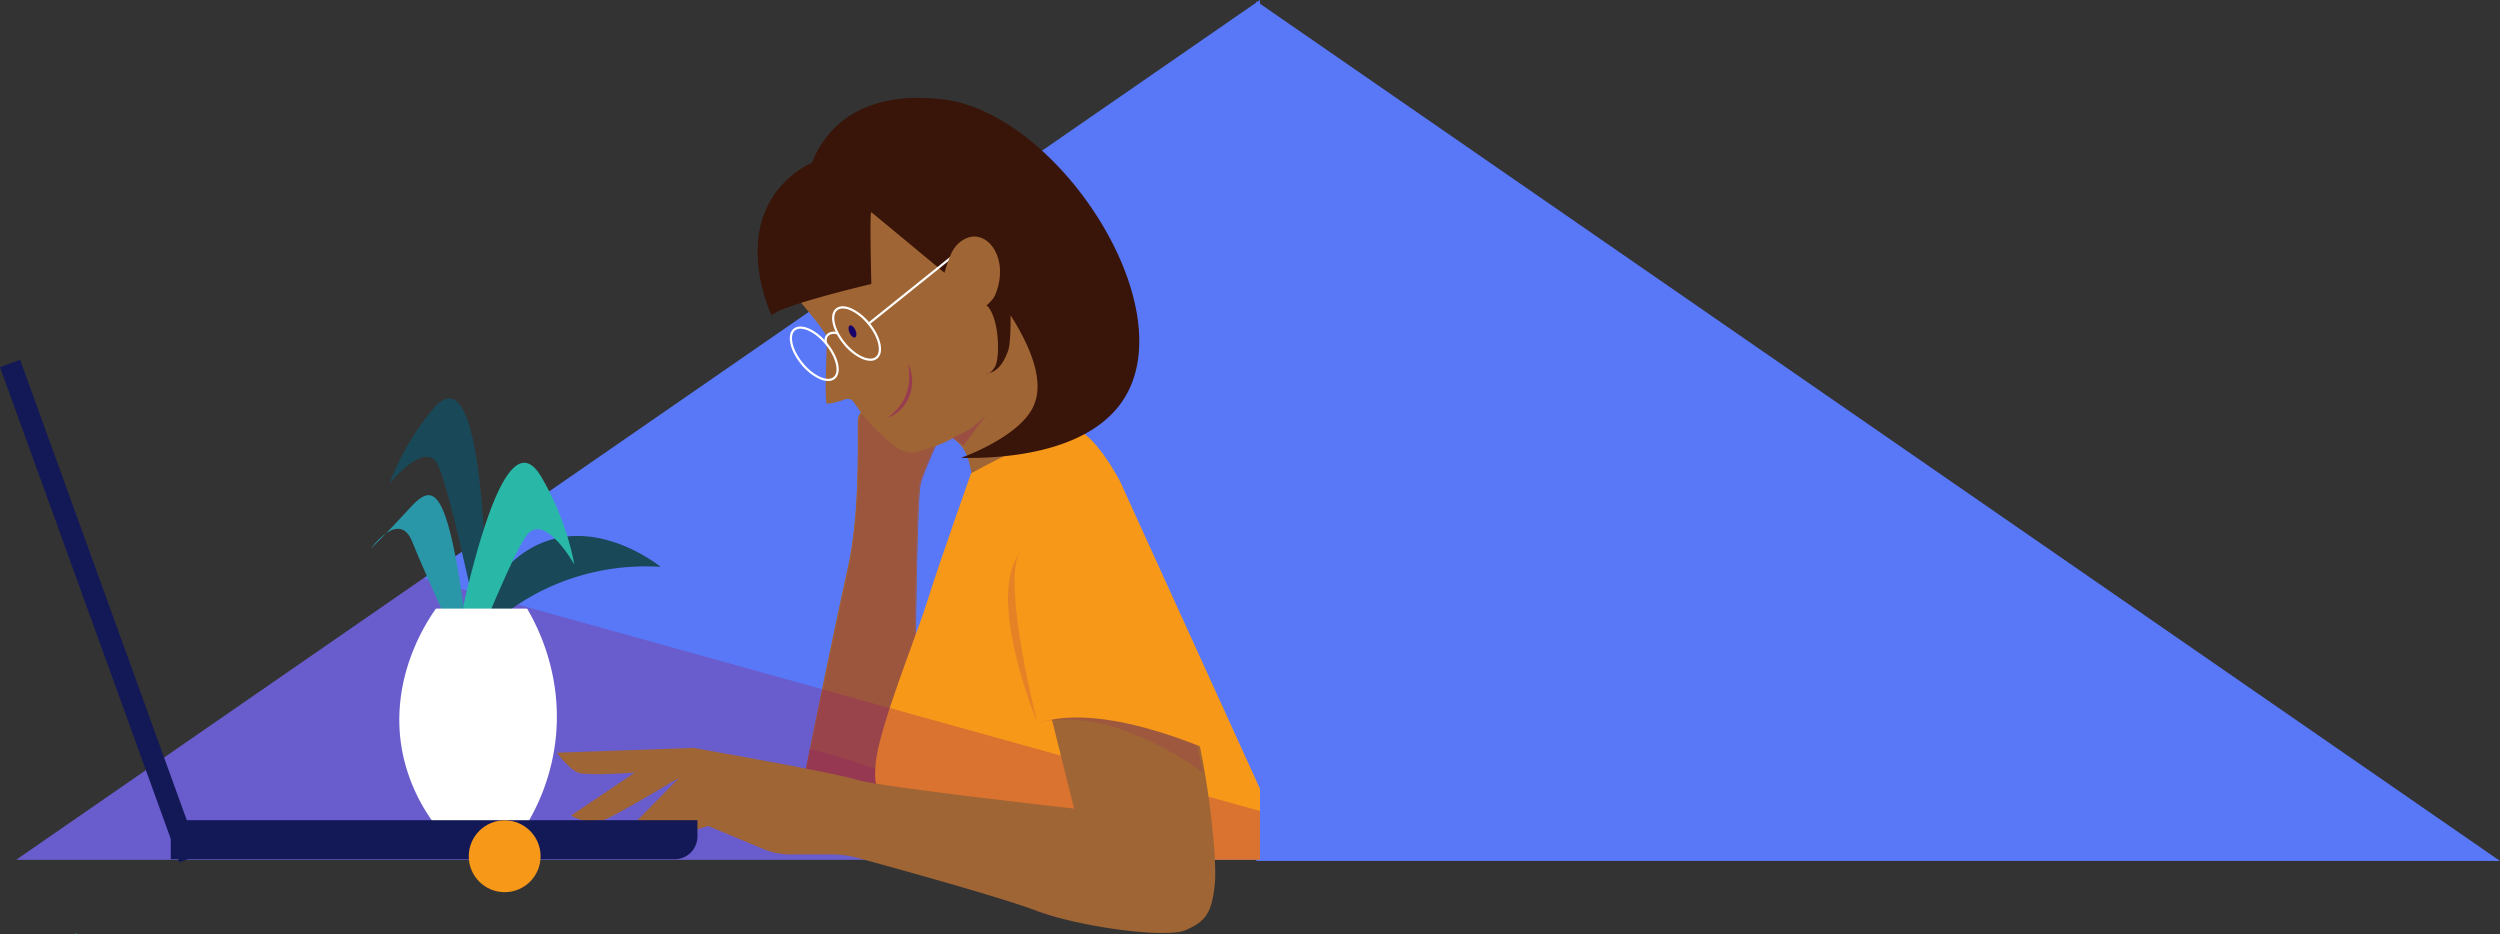
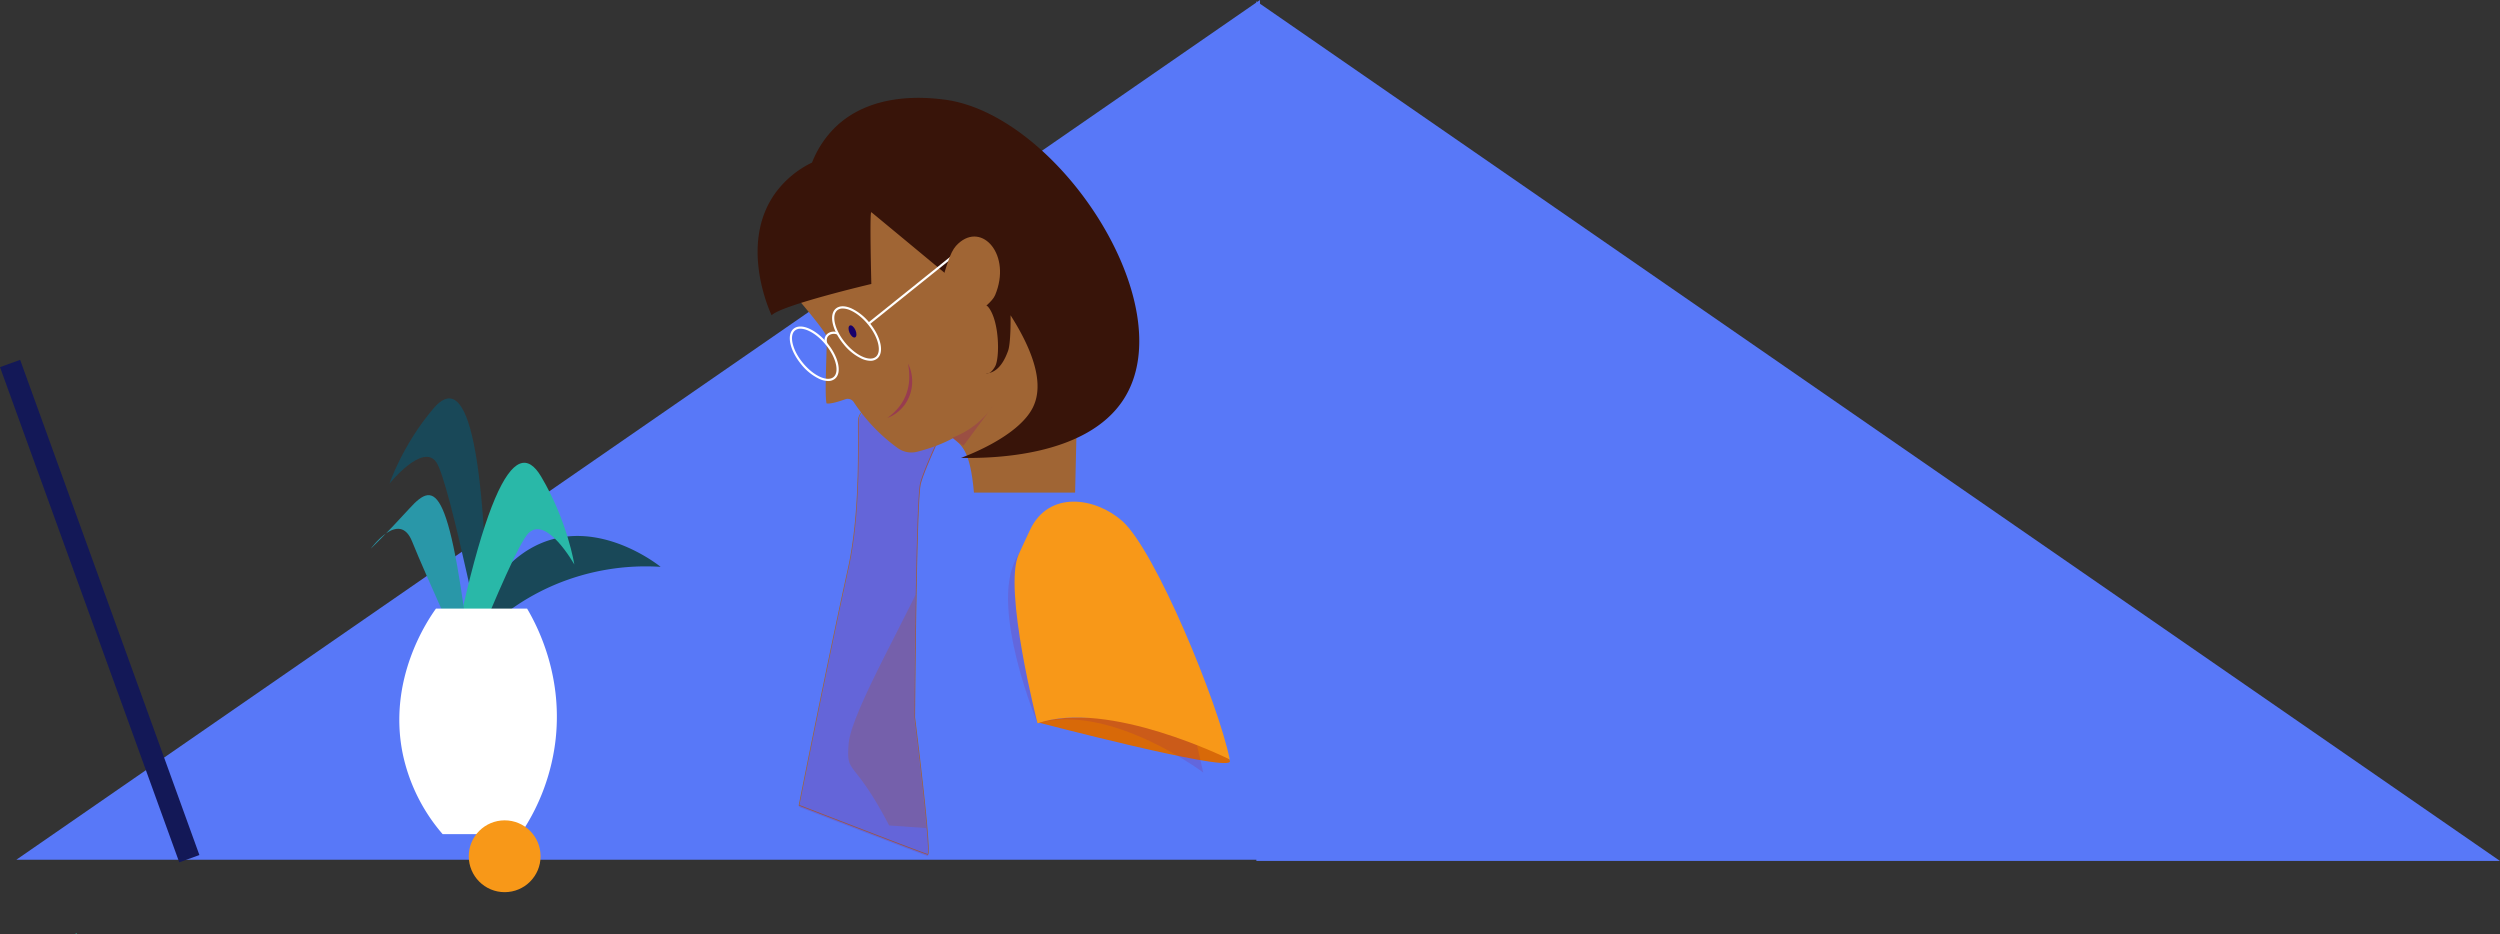
<svg xmlns="http://www.w3.org/2000/svg" width="2030.2" height="758.548" viewBox="0 0 2030.2 758.548">
  <rect x="0" y="0" width="2030.2" height="758.548" fill="#333333" stroke="none" />
  <defs>
    <clipPath id="clip-path">
      <path id="Path_420" data-name="Path 420" d="M-3409.45-7159.683c16.45-81.793,30.515-149.868,39.906-192.118s8.225-93.9,8.225-119.719,76.288-9.39,76.288-9.39-22.3,45.777-25.82,59.863-4.693,190.011-4.693,190.011,14.079,112.062,10.564,111.243S-3409.45-7159.683-3409.45-7159.683Z" transform="translate(3409.45 7486.06)" fill="#a06534" />
    </clipPath>
    <clipPath id="clip-path-2">
      <path id="Path_423" data-name="Path 423" d="M-3408.54-7157.047c16.448-81.8,30.515-149.868,39.9-192.118s8.226-93.891,8.226-119.715,76.29-9.386,76.29-9.386-22.3,45.745-25.826,59.852-4.691,190.012-4.691,190.012,14.084,112.068,10.562,111.25S-3408.54-7157.047-3408.54-7157.047Z" transform="translate(3408.54 7483.421)" fill="#921d65" />
    </clipPath>
    <clipPath id="clip-path-3">
-       <path id="Path_427" data-name="Path 427" d="M-3635.142-7425.132H-4645.06l1009.918-698.158Z" transform="translate(4645.06 8123.29)" fill="none" />
+       <path id="Path_427" data-name="Path 427" d="M-3635.142-7425.132l1009.918-698.158Z" transform="translate(4645.06 8123.29)" fill="none" />
    </clipPath>
  </defs>
  <g id="Group_69" data-name="Group 69" transform="translate(-2518.432 -803.571)">
    <path id="Path_415" data-name="Path 415" d="M4591.557,765.792H3581.639L4591.557,67.63Z" transform="translate(-1049.924 735.941)" fill="#5878f8" />
    <path id="Path_698" data-name="Path 698" d="M3581.64,765.793H4591.557L3581.64,67.63Z" transform="translate(-42.924 736.941)" fill="#5878f8" />
    <path id="Path_416" data-name="Path 416" d="M-3304.374-7119.8h-.1c-3.5-.791-100.378-38.306-104.5-39.9l-.233-.1.048-.249c17.178-85.5,30.975-151.936,39.906-192.122,8.51-38.309,8.335-84.339,8.221-111.844v-7.808a10.933,10.933,0,0,1,4.288-8.844c15.881-12.821,70.071-1.333,72.368-.839l.378.083-.17.345c-.222.454-22.325,45.9-25.8,59.8s-4.671,188.188-4.683,189.948c1.4,11.081,13.576,108.735,10.617,111.42A.475.475,0,0,1-3304.374-7119.8Zm-104.152-40.389c5.418,2.095,99.544,38.554,104.1,39.771,1.908-2.858-5.422-67.719-10.85-110.895,0-1.8,1.214-176.17,4.7-190.13,3.325-13.3,23.606-55.309,25.672-59.566a281.265,281.265,0,0,0-29.671-4.357c-14.574-1.284-33.656-1.435-41.814,5.14a10.356,10.356,0,0,0-4.066,8.382v7.808c.107,27.528.283,73.6-8.225,111.966C-3377.592-7311.907-3391.371-7245.56-3408.526-7160.185Z" transform="translate(6576.209 8617.513)" fill="#a06534" />
    <path id="Path_417" data-name="Path 417" d="M-3031.82-6985.989c68.883-16.7,160.384,24.405,156.1,32.118S-3031.82-6985.989-3031.82-6985.989Z" transform="translate(6392.816 8376.113)" fill="#d86908" />
-     <path id="Path_418" data-name="Path 418" d="M-3409.45-7159.683c16.45-81.793,30.515-149.868,39.906-192.118s8.225-93.9,8.225-119.719,76.288-9.39,76.288-9.39-22.3,45.777-25.82,59.863-4.693,190.011-4.693,190.011,14.079,112.062,10.564,111.243S-3409.45-7159.683-3409.45-7159.683Z" transform="translate(6576.327 8617.201)" fill="#a06534" />
    <g id="Group_25" data-name="Group 25" transform="translate(3166.877 1131.141)" clip-path="url(#clip-path)">
      <path id="Path_419" data-name="Path 419" d="M-3297.727-7123.339c-29.349-56.337-35.212-39.906-32.863-66.9s55.552-116.584,64.939-144.748,32.924-85.948,32.924-85.948,41.8-21.646,59.407-23.993,41.079,39.91,41.079,39.91l147.881,303.978Z" transform="translate(3371.354 7466.118)" fill="#a06534" opacity="0.3" style="mix-blend-mode: color-burn;isolation: isolate" />
    </g>
    <g id="Group_27" data-name="Group 27" transform="translate(3167.345 1132.499)" opacity="0.21" style="mix-blend-mode: color-burn;isolation: isolate">
      <path id="Path_421" data-name="Path 421" d="M-3408.54-7157.047c16.448-81.8,30.515-149.868,39.9-192.118s8.226-93.891,8.226-119.715,76.29-9.386,76.29-9.386-22.3,45.745-25.826,59.852-4.691,190.012-4.691,190.012,14.084,112.068,10.562,111.25S-3408.54-7157.047-3408.54-7157.047Z" transform="translate(3408.54 7483.421)" fill="#921d65" />
      <g id="Group_26" data-name="Group 26" clip-path="url(#clip-path-2)">
        <path id="Path_422" data-name="Path 422" d="M-3296.827-7120.7c-29.343-56.332-35.211-39.9-32.863-66.9s55.554-116.587,64.944-144.756,32.9-85.944,32.9-85.944,41.8-21.641,59.409-23.989,41.077,39.906,41.077,39.906l147.887,303.981Z" transform="translate(3370.449 7463.479)" fill="#921d65" opacity="0.3" style="mix-blend-mode: color-burn;isolation: isolate" />
      </g>
    </g>
    <path id="Path_424" data-name="Path 424" d="M-3149.84-7481.236c-3.125-35.21-10.168-38.345-17.6-44.6s30.124-99.371,30.124-99.371l72.767,9.39-3.131,134.584Z" transform="translate(6459.194 8684.823)" fill="#a06534" />
-     <path id="Path_425" data-name="Path 425" d="M-3405.027-6995.068c20.562,5.681,38.226,10.828,43.822,13.188,15.937,6.741,174.472,37.163,174.472,37.163l-18.243-108.163,116.042,21.59c-17.99,63.868-2.73,125.945,3.347,143.712,7.879,23.057-6.929,19.819-23.081,25.619s-80.87,13.532-114.935-2.463c-27.868-13.091-111.612-43.39-141.19-53.977a82.832,82.832,0,0,0-21.5-4.6l-33.12-2.569" transform="translate(6581.166 8406.695)" fill="#921d65" opacity="0.3" style="mix-blend-mode: color-burn;isolation: isolate" />
    <g id="Group_28" data-name="Group 28" transform="translate(2531.716 803.576)" clip-path="url(#clip-path-3)">
      <path id="Path_426" data-name="Path 426" d="M-3255.107-7102.693c-29.346-60.22-35.211-42.666-32.863-71.511s32.863-102.869,42.249-132.982,35.213-102.873,35.213-102.873,62.2-33.869,79.811-36.376,41.077,42.666,41.077,42.666l147.881,324.927Z" transform="translate(3985.803 7794.419)" fill="#f89818" />
    </g>
    <g id="Group_29" data-name="Group 29" transform="translate(2531.716 803.576)" clip-path="url(#clip-path-3)">
      <path id="Path_428" data-name="Path 428" d="M3657.374,1570.232,2987.32,636.93l1419.842,395Z" transform="translate(-3292.828 -344.289)" fill="#921d65" opacity="0.3" style="mix-blend-mode: color-burn;isolation: isolate" />
    </g>
    <path id="Path_430" data-name="Path 430" d="M-3954.469-7169.552c53.528-175.961,168.2-81.96,168.2-81.96a189.886,189.886,0,0,0-85.743,14.462C-3918.6-7217.354-3944.39-7184.192-3954.469-7169.552Z" transform="translate(6841.182 8515.411)" fill="#194858" />
    <path id="Path_431" data-name="Path 431" d="M-3975.56-7270.487c-.7-198.338-19.1-244.9-44.3-215.234s-35.632,60.946-35.632,60.946,26.98-33.462,38.036-17.226S-3975.56-7270.487-3975.56-7270.487Z" transform="translate(6890.269 8621.009)" fill="#194858" />
    <path id="Path_432" data-name="Path 432" d="M-3983.709-7159.486c36.613-211.428,64.661-257.762,86.169-221.552s26.986,71.45,26.986,71.45-22.73-40.57-37.433-25.251S-3983.709-7159.486-3983.709-7159.486Z" transform="translate(6855.391 8571.59)" fill="#29b8a8" />
    <path id="Path_433" data-name="Path 433" d="M-4002.3-7192.022c-18.326-158.956-30.057-161.688-51.257-138.47s-31.649,32.865-31.649,32.865,23.18-31.987,33.6-5.8S-4002.3-7192.022-4002.3-7192.022Z" transform="translate(6904.714 8546.737)" fill="#2997a8" />
    <path id="Path_434" data-name="Path 434" d="M-3941.674-6978.676H-4004.9a145.355,145.355,0,0,1-32.385-65.216c-12.444-60.919,20.382-108.7,26.968-117.9h74.023c8.029,13.624,28.735,52.917,23.266,105.15A170.909,170.909,0,0,1-3941.674-6978.676Z" transform="translate(6882.782 8459.62)" fill="#fff" />
-     <path id="Path_435" data-name="Path 435" d="M-3791.36-6991.845l111.1-3.913s115.805,20.348,132.236,25.819,176.83,23.479,176.83,23.479l-26.6-106.411,117.364,12.521c15.654,44.6,25.828,130.67,23.478,154.929s-7.824,30.513-23.478,37.554-86.067-2.349-121.278-15.647c-28.787-10.88-114.633-34.569-144.959-42.84a82.758,82.758,0,0,0-21.786-2.922h-33.217a56.5,56.5,0,0,1-21.724-4.333l-45.129-18.763-23.472,7.329-11.02,10.386a19.829,19.829,0,0,1-13.586,5.389h-6.684l3.131-9.01s-6.26,8.639-13.3,9.01-19.565,0-19.565,0l61.032-62.2s-57.9,34.446-61.812,34.446h-3.914c-10.172,3.91-21.908-3.914-21.908-3.914l51.642-34.755s-39.125,2.795-46.167,0S-3791.36-6991.845-3791.36-6991.845Z" transform="translate(6761.916 8406.692)" fill="#a06534" />
-     <path id="Path_436" data-name="Path 436" d="M3825.6,1363.34h427.684v13.227a18.447,18.447,0,0,1-18.447,18.449H3825.6Z" transform="translate(-1168.478 106.287)" fill="#131857" />
    <rect id="Rectangle_2404" data-name="Rectangle 2404" width="427.676" height="17.395" transform="translate(2534.789 1095.791) rotate(70.1)" fill="#131857" />
    <path id="Path_437" data-name="Path 437" d="M-3054.476-7145.34c58.545-17.158,134.584,39.973,134.584,39.973-14.851-67.513-41.345-170.307-66.828-196.024-20.376-20.562-58.23-29.1-75.3,3.522s7.531-14.224-10.109,19.356C-3093.281-7238.239-3054.476-7145.34-3054.476-7145.34Z" transform="translate(6415.471 8536.321)" fill="#921d65" opacity="0.18" style="mix-blend-mode: multiply;isolation: isolate" />
    <path id="Path_438" data-name="Path 438" d="M-3049.445-7150.778c57.511-19.953,156.1,29.343,156.1,29.343-9.3-45.809-60.482-169.845-87.32-193.656-21.478-19.056-59.743-25.361-75,7.5s3.876-8.674-9.038,19.491S-3049.445-7150.778-3049.445-7150.778Z" transform="translate(6410.439 8541.757)" fill="#f89818" />
    <path id="Path_439" data-name="Path 439" d="M-3268.777-7657.829c-12.23,18.759-38.8,27.591-52.488,31.03a18.9,18.9,0,0,1-15.689-3.028,143.3,143.3,0,0,1-21.019-18.608,143.963,143.963,0,0,1-14.713-18.755,5.81,5.81,0,0,0-6.806-2.27c-1.126.4-2.376.822-3.716,1.257-4.3,1.392-9.2,2.645-11.541,2.1-1.866-8.184.781-49.62,0-54.316s-31.3-39.906-31.3-39.906l55.544-96.239s95.458,7.827,97.807,9.39,90.73,100.152,90.73,100.152l3.948,59.468Z" transform="translate(6584.394 8797.253)" fill="#a06534" />
    <path id="Path_440" data-name="Path 440" d="M-3462.677-7792.144c7.828-8.224,80.989-25.433,80.989-25.433s-1.542-59.464,0-58.29,59.072,48.908,59.072,48.908l35.6,27.758c9.392,10.955,9.767,41.476,5.869,48.517s-7.432,5.863-7.432,5.863c10.563-.779,15.456-11.734,17.9-18.388s2.056-28.951,2.056-28.951c25.5,40.2,24.515,62.255,17.992,75.119-12.533,24.713-58.282,40.682-58.294,40.686,24.968.514,102.44-.8,132.374-47.979,48.588-76.595-54.491-232.273-146.844-243.095-12.179-1.423-56.663-6.634-86.873,21.91a81.63,81.63,0,0,0-19.566,29.339,80.043,80.043,0,0,0-29.732,24.654C-3489.361-7850.26-3464.183-7795.3-3462.677-7792.144Z" transform="translate(6607.717 8851.756)" fill="#381409" />
    <rect id="Rectangle_2405" data-name="Rectangle 2405" width="90.071" height="1.799" transform="translate(3223.144 1065.857) rotate(-38.76)" fill="#fff" />
    <path id="Path_441" data-name="Path 441" d="M-3188.6-7702.1c8.227-31.3,11.016-37.009,16.188-41.792,19.534-18.052,43.539,9.449,29.979,41.792-4.282,10.212-31.037,24.516-31.037,24.516Z" transform="translate(6469.004 8745.282)" fill="#a06534" />
    <path id="Path_442" data-name="Path 442" d="M-3325.276-7595.161a17.737,17.737,0,0,1-7.069-1.7,41.766,41.766,0,0,1-14.675-11.729c-4.395-5.342-7.535-11.244-8.775-16.613-1.291-5.59-.4-9.99,2.5-12.39s7.393-2.447,12.635-.135A41.827,41.827,0,0,1-3325.98-7626c4.4,5.341,7.536,11.243,8.769,16.616,1.291,5.586.4,9.986-2.5,12.386A8.49,8.49,0,0,1-3325.276-7595.161Zm-22.448-42.469a6.727,6.727,0,0,0-4.422,1.424c-2.349,1.941-3.022,5.705-1.9,10.595,1.176,5.1,4.163,10.738,8.409,15.874s9.221,9.12,14.013,11.231c4.592,2.024,8.415,2.056,10.759.122s3.022-5.708,1.9-10.595c-1.176-5.1-4.163-10.742-8.405-15.873h0c-4.244-5.14-9.221-9.121-14.017-11.232A16.027,16.027,0,0,0-3347.724-7637.63Z" transform="translate(6550.534 8691.733)" fill="#fff" />
    <path id="Path_443" data-name="Path 443" d="M-3392.091-7563.2a17.883,17.883,0,0,1-7.073-1.7,41.772,41.772,0,0,1-14.675-11.737c-4.4-5.346-7.537-11.24-8.777-16.608-1.289-5.591-.4-9.991,2.5-12.395s7.387-2.443,12.633-.131c5.042,2.219,10.257,6.39,14.677,11.73h0c4.422,5.349,7.537,11.247,8.774,16.62,1.285,5.586.4,9.979-2.5,12.382A8.5,8.5,0,0,1-3392.091-7563.2Zm-22.454-42.468a6.72,6.72,0,0,0-4.422,1.423c-2.349,1.941-3.021,5.705-1.9,10.592,1.178,5.1,4.163,10.745,8.409,15.877s9.221,9.116,14.013,11.231c4.592,2.021,8.415,2.052,10.763.118s3.019-5.7,1.894-10.591c-1.178-5.1-4.161-10.741-8.4-15.869h0c-4.246-5.14-9.224-9.121-14.019-11.231a16.154,16.154,0,0,0-6.337-1.57Z" transform="translate(6583.005 8676.202)" fill="#fff" />
    <path id="Path_444" data-name="Path 444" d="M-3367.65-7589.188c-.267-.616-1.5-3.843.18-6.717,1.876-3.214,6.272-4.412,10.226-2.771l-.69,1.664c-3.083-1.269-6.574-.383-7.978,2.009a6.022,6.022,0,0,0-.081,5.107Z" transform="translate(6556.347 8672.283)" fill="#fff" />
    <path id="Path_445" data-name="Path 445" d="M-3269-7504.9a48.143,48.143,0,0,0,9.255-8.694,39.16,39.16,0,0,0,3.483-5.144l.745-1.355.648-1.4c.208-.471.477-.913.645-1.4l.549-1.439a40.258,40.258,0,0,0,2.388-12.117,55.493,55.493,0,0,0-1-12.671,32.186,32.186,0,0,1,3.358,12.651,32.549,32.549,0,0,1-1.929,13.173,26.925,26.925,0,0,1-1.344,3.083l-.759,1.5-.864,1.438a31.835,31.835,0,0,1-4.169,5.23A29.855,29.855,0,0,1-3269-7504.9Z" transform="translate(6508.074 8647.847)" fill="#921d65" opacity="0.57" style="mix-blend-mode: color-burn;isolation: isolate" />
    <path id="Path_446" data-name="Path 446" d="M-3166.52-7456.936a68.971,68.971,0,0,0,12.127-5.863,70.881,70.881,0,0,0,21.517-20.621l-24.636,33.118Z" transform="translate(6458.274 8615.92)" fill="#921d65" opacity="0.3" style="mix-blend-mode: color-burn;isolation: isolate" />
    <ellipse id="Ellipse_126" data-name="Ellipse 126" cx="2.642" cy="5.279" rx="2.642" ry="5.279" transform="translate(3206.187 1068.942) rotate(-23.59)" fill="#18006b" />
    <path id="Path_527" data-name="Path 527" d="M-4552.6-6649.359c.465.285.923.585,1.392.874l.4-.546Z" transform="translate(7131.846 8210.604)" fill="#28a898" />
    <circle id="Ellipse_135" data-name="Ellipse 135" cx="29.162" cy="29.162" r="29.162" transform="translate(2899.1 1469.755)" fill="#f89818" />
  </g>
</svg>